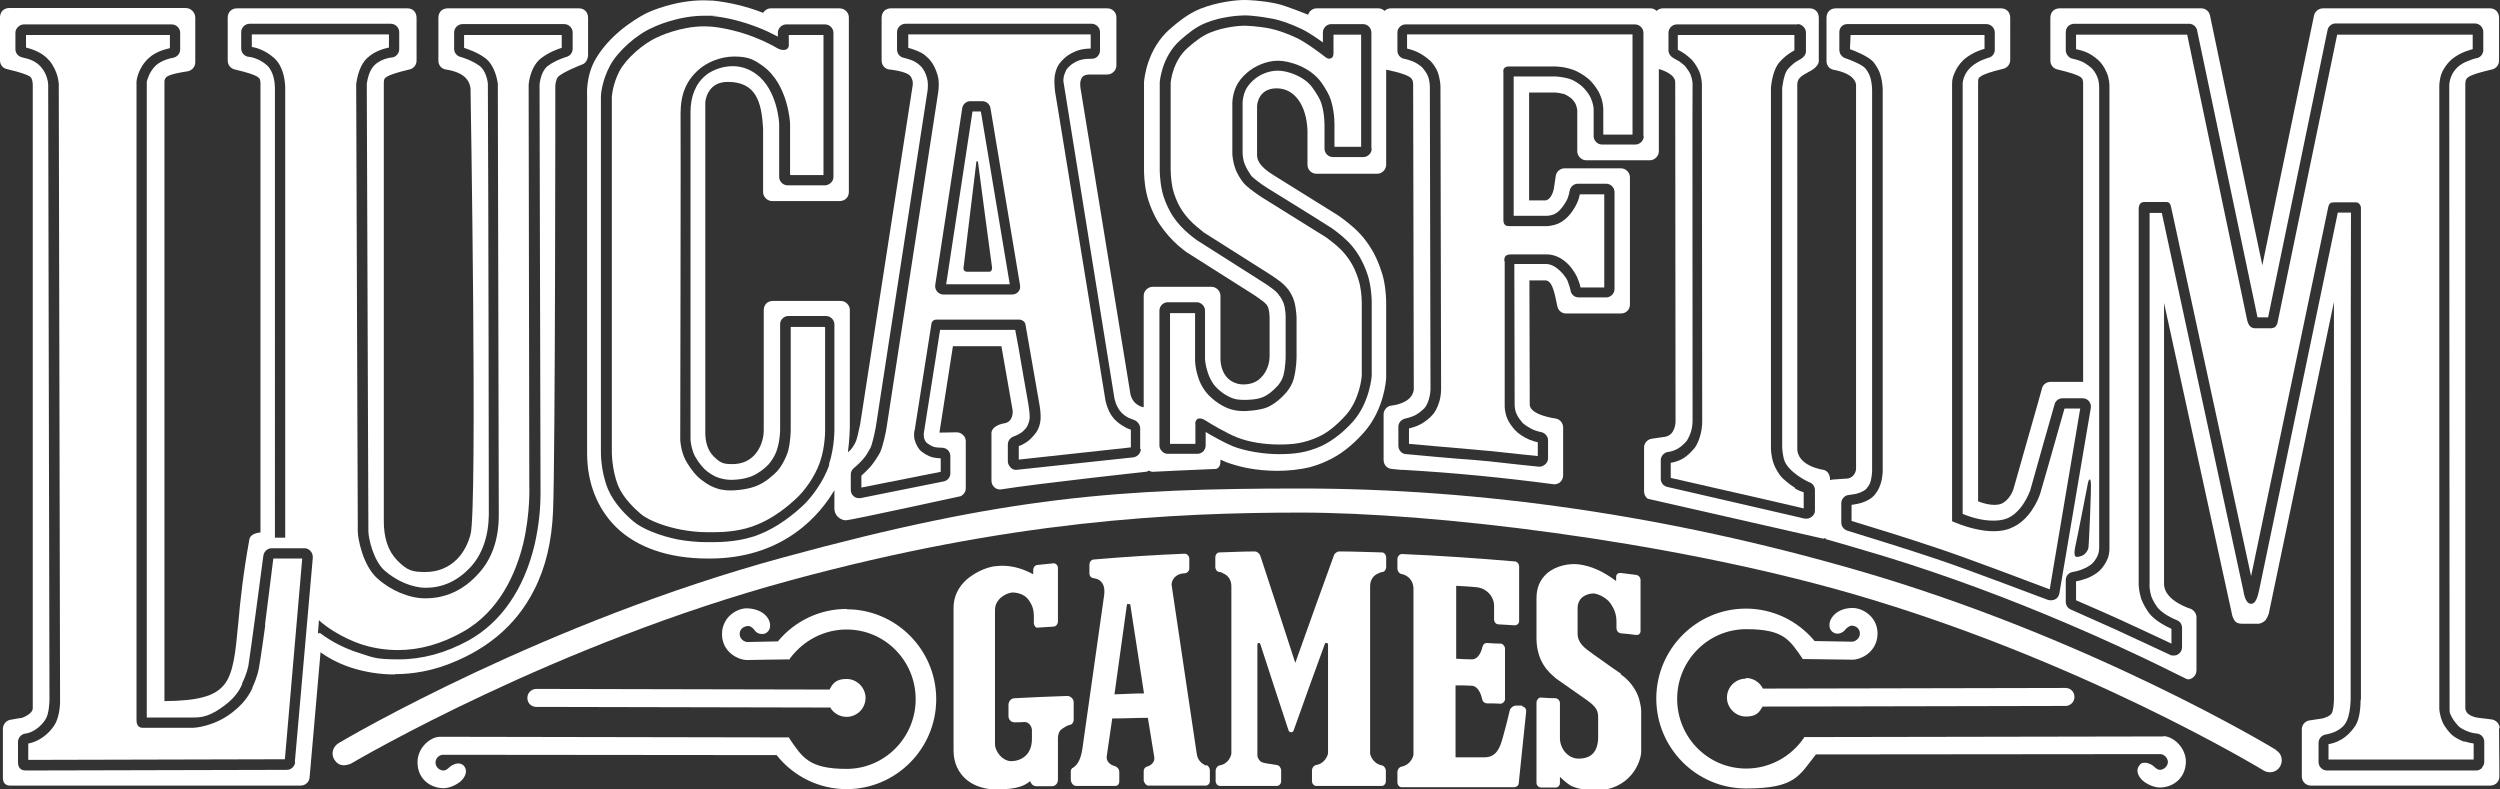
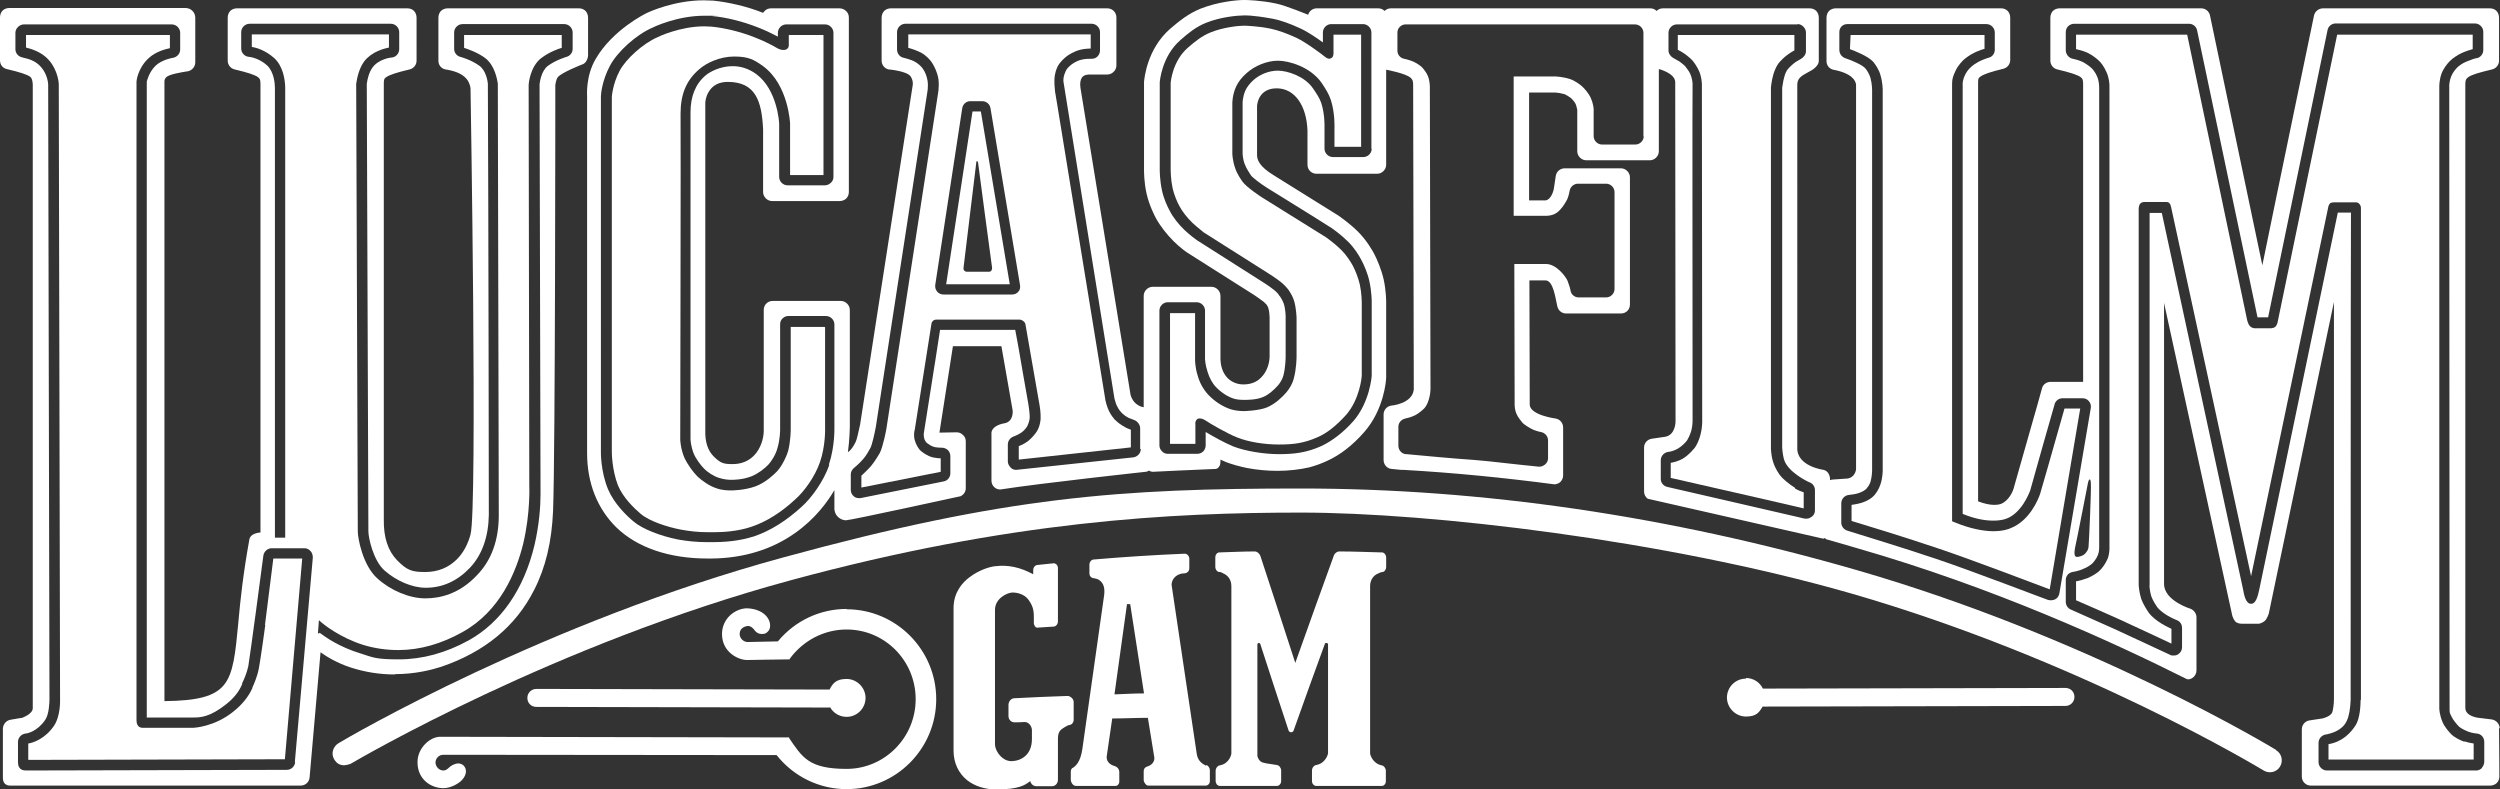
<svg xmlns="http://www.w3.org/2000/svg" version="1.1" viewBox="0 0 778.4 245.8">
  <rect x="0" y="0" width="778.4" height="245.8" fill="#333333" stroke="none" />
  <defs>
    <style>
      .cls-1 {
        fill: #fff;
      }
    </style>
  </defs>
  <g>
    <g id="LOGO">
      <path class="cls-1" d="M99.3,197.3l-.3-.2.3-4,.9.8c.6.5,5.6,4.6,12.9,6.9,3.6,1.1,7.3,1.6,10.9,1.6,6.7,0,13.4-1.9,20-5.6,11.7-6.5,16.7-18.6,18.9-27.5,2.3-9.7,1.9-18.1,1.9-18.1h0s-.2-124.8-.2-124.8h0c0-.2.4-5.6,3.9-8.3,2.5-1.9,5.3-2.9,6.4-3.2v-4h-30.4v4c1.2.4,4.2,1.4,6.6,3.2,3,2.3,3.7,6.7,3.9,7.9h0c.1,40.1.3,130.6.3,134.4,0,7.8-2.3,14.1-6.8,18.7-5.6,6-11.8,7.2-16,7.2h-.1c-4.9,0-10.7-2.4-14.9-6.2-4.6-4.1-6.1-12.6-6.1-14.6l-.5-139.4h0s0,0,0,0c.3-2,.9-4.8,2.5-7,2.4-3.1,6.3-4,7.7-4.3v-4.1h-42.7v3.9c1.3.2,4.2,1,7,3.5,2.7,2.5,3.3,6.5,3.4,8.9h0v140.4s-3.2,0-3.2,0V27.4c0-1.4-.3-5-2.4-7-2.5-2.3-5.4-2.7-5.7-2.7-1.3-.1-2.4-1.2-2.4-2.6v-5.1c0-1.4,1.2-2.6,2.6-2.6h44c1.4,0,2.6,1.2,2.6,2.6v5.3c0,1.3-1,2.5-2.3,2.6-.4,0-4.1.5-6,3.1-1.1,1.5-1.6,3.6-1.8,5.1l.5,139.3c0,2.2,1.6,9.2,5,12.2,3.7,3.3,8.7,5.4,12.8,5.4h.1c5.2,0,9.8-2.1,13.7-6.2,3.8-4,5.8-9.7,5.9-16.5,0-3.7-.1-94.1-.3-134.3h0c-.1-.9-.6-4-2.6-5.5-2.6-1.9-5.9-2.8-6-2.8-1.1-.3-1.9-1.3-1.9-2.5v-5.1c0-1.4,1.2-2.6,2.6-2.6h31.7c1.4,0,2.6,1.2,2.6,2.6v5.1c0,1.2-.8,2.2-1.9,2.5,0,0-3.2.9-5.8,2.8-2.1,1.6-2.5,5-2.6,5.7v2.9c.1,46.4.3,124.3.3,124.8,0,3.7-.4,9.5-1.9,15.9-3.3,13.7-10.4,24-20.5,29.6-7.1,3.9-14.4,5.9-21.7,5.9s-8-.6-11.8-1.8c-6.7-2-11.2-5.2-12.9-6.5h0ZM91.9,237.3c-.1,1.3-1.2,2.4-2.6,2.4l-81.1.2c-.7,0-2.6,0-2.6-2.6s0-6.3,0-6.3c0-1.3,1-2.4,2.3-2.6.6,0,3.8-.7,6.2-4.3,1.2-1.7,1.3-5.6,1.3-6.3l-.4-191.5c0-.3-.2-3.1-2.2-5.4-1.7-2-4-2.6-5.4-2.9l-.7-.2c-1.1-.3-1.9-1.3-1.9-2.5v-1.1c0-1.5,0-4,0-4,0-.7.3-1.3.8-1.8.5-.5,1.2-.8,1.8-.8h46.1c1.4,0,2.6,1.2,2.6,2.6v5.2c0,1.3-.9,2.3-2.2,2.6-.4,0-3.6.7-5.4,2.4-2.1,2-2.7,4.7-2.8,5,0,.3,0,65.6,0,121.3v76.7s12.3,0,14.5,0,5.2-.1,10.3-4.2c2.4-1.9,4-4,4.9-6.2v-.3c.4-.7,1.4-3,1.9-5.2.3-1.4,4.7-34.2,4.7-34.5.2-1.3,1.3-2.3,2.6-2.3h10.2c.7,0,1.4.3,1.9.9.5.5.7,1.3.7,2l-5.6,63.7h0ZM123,209.9c6.2,0,11.3-1.3,14.4-2.3,13.5-4.6,23.2-12.6,28.9-23.9,3.6-7,5.5-15.1,5.9-24.6.7-17.5.7-130.9.7-132.6,0,0,.2-1.8.8-2.5,1.3-1.5,7.5-3.9,7.5-3.9,1.2-.3,1.9-1.8,1.9-3V5.5c0-.8-.3-1.6-.8-2.1-.5-.5-1.2-.8-2-.8h-41c-.7,0-1.5.3-2,.8-.5.5-.8,1.3-.8,2.1v13.4c0,1.3.8,2.4,2.1,2.7h0s0,0,0,0c6,.9,7.5,3.4,7.9,5.8,0,0,2.2,131.2,0,139-.7,2.7-2.1,5.6-4.2,7.7-2.6,2.6-5.9,4-9.9,4s-5.6-.4-8.8-3.7c-2.8-2.9-4.2-7.1-4.1-12.7h0c0-1.1,0-24.4,0-129.7,0-3.3,0-5.7,0-5.7,0-1.3,0-1.8.8-2.3,1-.7,3.1-1.4,7.3-2.4h0s0,0,0,0c1.2-.3,2.1-1.4,2.1-2.7V5.5c0-.8-.3-1.6-.8-2.1-.5-.5-1.2-.8-2-.8h-53.2c-.7,0-1.5.3-2,.8-.5.5-.8,1.3-.8,2.1v13.4c0,1.3.9,2.4,2.1,2.7h0s0,0,0,0c4.2,1,6.3,1.7,7.3,2.4.7.5.8,1,.8,2.3v139.5s-3.3.1-3.5,2.4c-1.9,10.5-2.8,18.9-3.4,25.7-.9,9.5-1.5,15.8-4.5,19.4-2.9,3.5-8.1,4.9-18.5,5V25.3c0-.5.3-1,.6-1.3,1-.9,4.7-1.5,6.6-1.8h.1c1.3-.3,2.3-1.4,2.3-2.8V5.5c0-1.6-1.3-3-3-3H2.8c-.7,0-1.5.3-2,.8-.5.5-.8,1.3-.8,2.1v13.4c0,1.3.8,2.4,2.1,2.7h0s0,0,0,0c4.2,1,6.3,1.7,7.3,2.4.8.6.8,2.5.8,2.5,0,.7,0,192.3,0,194.1s-3.1,2.9-3.3,3c0,0-2.7.4-3.6.6-1.3.2-2.3,1.3-2.4,2.7v15.2c0,.5,0,1.4.6,2,.6.6,1.3.6,1.7.6h90.4c1.5,0,2.7-1.1,2.8-2.6l3.4-38.9c1.8,1.3,5.2,3.4,9.6,4.8,4.4,1.4,8.9,2.1,13.5,2.1h0Z" />
      <path class="cls-1" d="M772.8,239.1c-.5.5-1.1.8-1.8.8h-46.5c-1.4,0-2.6-1.2-2.6-2.6v-6c0-1.3,1-2.4,2.2-2.6.2,0,2.2-.4,3.6-1.2,1.1-.6,2.3-1.5,3-3.1.7-1.4,1.1-3.8,1.2-6.5,0,0,0-138.3.1-151.7-1.2,0-3,0-4.1,0-1.7,8.3-24.2,116-24.4,117.1-.5,2.4-1.1,4.7-2.6,4.7-1.7,0-2.2-2.8-2.5-4.5-.1-.6-23.1-107-25.3-117.2h-3.8v115.8c-.1,0,0,1.8.5,3.5.5,1.4,1.5,2.9,2,3.6.4.5,1.5,1.5,2.8,2.3,1.5.9,3.1,1.6,3.2,1.6,1,.4,1.6,1.3,1.6,2.4v6c0,.9-.4,1.7-1.2,2.2-.4.3-.9.4-1.4.4s-.8,0-1.1-.2l-17-7.9-13.9-6.2c-1-.4-1.6-1.4-1.6-2.4v-6.8c0-1.3.9-2.3,2.1-2.5,0,0,0,0,0,0,1.7-.3,2.8-.7,3.4-1,1.1-.4,2.1-1.1,2.7-1.6.5-.5,1.4-1.6,1.8-2.7.4-1,.4-2.1.4-2.3v-8.4c0-118.6,0-134.6,0-134.7,0-.2,0-1.4-.3-2.6-.3-1.2-1.1-2.5-1.7-3.2-.5-.6-1.8-1.6-3.1-2.3-1.5-.7-3.1-1-3.1-1-1.2-.2-2.1-1.3-2.2-2.5v-5.7c0-.7.2-1.4.7-1.9.5-.5,1.2-.8,1.9-.8h35.8c1.2,0,2.3.9,2.5,2.1,16.6,78.9,18.6,88.4,18.8,89.3.9,0,2.3,0,3.3,0,1.5-7.3,18.4-88.9,18.5-89.4.2-1.2,1.3-2.1,2.5-2.1h43.4c1.4,0,2.6,1.2,2.6,2.6v5.7c0,1.2-.9,2.3-2,2.5-.4,0-1.9.5-3.3,1.1-1.2.5-2.3,1.3-2.8,1.8-.6.6-1.5,1.7-1.9,2.8-.5,1.2-.6,2.5-.6,2.8,0,2.8.1,192.4.1,193.9s0,1.4.7,2.8c.5,1,1.7,2.4,2.2,2.9.4.4,1.6,1.1,2.9,1.6,1.3.5,2.7.6,2.7.6,1.3.1,2.3,1.2,2.3,2.6,0,4.1,0,6.2,0,6.2,0,.7-.3,1.3-.7,1.8h0ZM651,150.2c.2,2-.6,19-.7,19.9,0,.9-.5,1.7-1.2,2.4-.9.8-2.2.9-2.4.9-.5,0-1.1-.3-.6-2.9.6-2.6,4-20.1,4-20.1.1-.8.8-2.1.9,0h0ZM637.7,186.8c-.2,0-23.8-9.1-34.9-12.8-10.3-3.5-24.9-7.9-27.7-8.8h0c-1.1-.4-1.8-1.4-1.8-2.5v-6c0-1.4,1.1-2.5,2.4-2.6h0c1.1-.1,2.2-.3,3.1-.6,1.2-.4,2-1,2.3-1.3.4-.5,1-1.2,1.3-2.2.4-1.4.5-3,.5-3.4V28s0-1.9-.5-3.7c-.3-1.1-1-2.3-1.6-3-.8-1-3.9-2.4-6.3-3.2-1.1-.4-1.8-1.4-1.8-2.6v-5.5c0-1.4,1-2.5,2.5-2.5h43.3c1.4,0,2.6,1.2,2.6,2.6v5.4c0,1.1-.7,2.1-1.7,2.4-5.7,1.7-7,4.4-7.5,5.3-.7,1.3-.8,2.6-.8,2.7,0,19.1,0,69.2,0,99.1,0,18,0,32.8,0,35,3.4,1.4,6.6,2.1,9.5,2.1s4-.6,4-.6h.1c4.8-1.8,7.1-8,7.4-8.7.2-.9,7.6-26.9,7.7-27.2h0s0,0,0,0c0,0,.6-1.6,2.4-1.6s6.2,0,6.2,0c.8,0,1.5.3,2,.9.5.6.7,1.3.6,2.1l-9.8,57.8c-.6,2.6-3.2,2.1-3.5,2h0ZM563.9,161c-.5.4-1,.5-1.6.5s-1.6-.3-2-.4c-3.7-.9-40.9-9.4-41.2-9.5-1.2-.3-2-1.3-2-2.5v-5.8c0-1.3,1-2.4,2.3-2.6.4,0,1.8-.3,3-1,1.2-.7,2.4-1.9,2.9-2.6.2-.3.9-1.6,1.3-3,.4-1.5.4-3,.4-3v-7.2c0-26.2-.1-95.8,0-97.8h0c0-.5-.2-1.8-.6-2.8-.4-1-1.1-1.9-1.5-2.4h0c-.2-.4-1-1-1.9-1.7l-2.1-1.2c-.7-.4-1.4-1.3-1.4-2.3v-5.5c0-1.4,1.2-2.6,2.6-2.6h37.6c0-.1,0-.1,0-.1.7,0,1.3.3,1.8.8.5.5.8,1.2.8,1.8v5.9c0,1-.8,1.9-1.5,2.3l-1.7,1c-1,.7-2.1,1.8-2.5,2.3-.3.4-.8,1.3-1,2.2-.5,1.6-.6,3.3-.7,3.5,0,2.6,0,112.1,0,112.1,0,0,.1,1.8.5,3.4,1,4.2,7.8,7.3,7.8,7.3,1.1.3,1.9,1.3,1.9,2.5v6.3c0,.8-.3,1.5-1,2h0ZM511.8,42.4c0,1.4-1.2,2.6-2.6,2.6h-10.4c-1.4,0-2.6-1.2-2.6-2.6v-8.4s0,0,0,0c0-.4-.2-2-.9-3.5-.6-1.4-2-3-2.8-3.7-.7-.6-2.2-1.7-3.7-2.2-2.2-.7-4.5-.8-4.5-.8h-13c0,5,0,38,0,43.4h10.3c.3,0,1.4-.1,2.3-.5,1-.4,1.9-1.4,2.2-1.8.4-.4,1.3-1.7,1.9-2.9.5-1.2.7-2.5.7-2.5.2-1.3,1.3-2.3,2.6-2.3h8.8c1.4,0,2.6,1.2,2.6,2.6v30.2c0,1.4-1.2,2.6-2.6,2.6h-8.6c-1.2,0-2.3-.9-2.5-2.1h0s0,0,0,0h0c0-.3-.4-1.7-.9-3-.5-1.3-3.5-5.3-6.7-5.3h-9.9c0,7.3.1,44,.1,44,0,0,0,1.4.6,2.7.4,1,1.4,2.2,1.9,2.8.5.5,2,1.5,3.3,2.1,1.2.5,2.3.7,2.3.7,1.3.2,2.3,1.3,2.3,2.6v5.6c0,.7-.3,1.4-.9,1.9-.5.4-1.1.7-1.7.7s-.2,0-.3,0l-5.8-.6c-9.9-1.1-11.7-1.3-14.4-1.5-6.1-.4-16.7-1.4-21-1.8h-.2c-1.3-.1-2.3-1.3-2.3-2.6v-5.9c0-1.3.9-2.3,2.2-2.6,0,0,1.6-.3,3-1,1.2-.6,2.4-1.7,2.9-2.2.4-.4,1.1-1.6,1.4-2.8.4-1.3.5-2.7.5-3,0-1.5-.2-94.4-.2-94.4,0,0,0-1.7-.6-3.2-.4-1.1-1.4-2.2-1.6-2.5-.4-.5-1.6-1.4-2.9-2-1.4-.6-2.9-.9-2.9-.9-1.2-.2-2.1-1.3-2.1-2.5v-5.6c0-.7.2-1.3.7-1.8.5-.5,1.1-.8,1.8-.8h71.5c1.4,0,2.6,1.2,2.6,2.6v32.3h0ZM427.1,46.3c0,1.4-1.2,2.6-2.6,2.6h-9.5c-1.4,0-2.6-1.2-2.6-2.6v-6.7c0-.6.1-4-1-7.5-.5-1.5-1.5-3-2.6-4.6-2.6-3.8-8-5.5-10.9-5.5s-5.7,1.2-7.7,3c-1.1,1-2,2.2-2.4,3.1-.9,2-.9,3.8-.9,3.9v15.7s0,1.8.7,3.5c.5,1.3,1.5,2.8,1.9,3.4.4.6,2.8,2.5,5.2,4l4.7,2.9c5.7,3.5,15.1,9.4,15.2,9.5.3.2,2.9,2,5.2,4.3,1.8,1.8,3.3,4.1,4.1,5.7.8,1.5,2,4.2,2.5,6.7.7,3.2.7,6.2.7,6.2v23s0,0,0,0h0c0,.3-.6,8.3-5.7,14.2-3.1,3.5-6.5,6.1-9.8,7.7-4.8,2.2-8.8,2.6-13.4,2.6s-10.3-.9-14.2-2.4c-2.7-1.1-6.6-3.3-8.6-4.5,0,1.8,0,4.2,0,4.2,0,.7-.3,1.3-.7,1.8-.5.5-1.2.8-1.9.8h-9.2c-.7,0-1.4-.3-1.8-.8-.5-.5-.8-1.1-.8-1.8v-42c0-1.4,1.2-2.6,2.6-2.6h9c1.4,0,2.6,1.2,2.6,2.6v15.2c0,0,.1,1.8.8,3.9.5,1.7,1.5,3.6,2.6,4.7,1.5,1.6,3.6,3,5.5,3.6.9.3,2,.4,3.2.4s3.9,0,6-.9c1.5-.6,3.1-1.9,4.7-3.7.5-.6,1.3-1.8,1.6-3,.7-2.7.7-5.7.7-6.1v-12.2s0-2.3-.6-4.1c-.3-.9-.9-1.8-1.2-2.3h-.1c-.2-.5-.9-1.3-1.8-2-1.4-1.1-3.1-2.2-3.6-2.5-.8-.5-20.3-12.9-20.3-12.9-.3-.2-2.1-1.5-3.9-3.2-1.8-1.7-3.6-4-4.5-5.8-.9-1.6-2-4.1-2.5-6.5-.7-3.2-.7-6.2-.7-6.4v-27.2s0,0,0,0h0c0-.3.6-8.1,6.4-13.2,2.5-2.2,4.8-4.1,8-5.4,4.7-1.9,10.1-2.3,11.8-2.3h0s2.2-.2,8.8,1c2.7.5,5.7,1.6,8.9,3.1,2.2,1,5.1,3,6.9,4.3v-3.1c0-1.4,1.2-2.6,2.6-2.6h9.9c1.4,0,2.6,1.2,2.6,2.6v36.2h0ZM355.2,139.8c0,1.3-1,2.4-2.3,2.6,0,0-36.4,3.9-36.5,3.9-.6,0-1.3-.2-1.7-.7-.5-.5-.9-1.2-.9-1.9v-5.3c0-1.1.7-2.1,1.8-2.5,0,0,1.2-.4,2.4-1.2.9-.6,1.8-1.8,1.9-2.1.2-.4.6-1.4.7-2.4,0-.2,0-.5,0-.7,0-1.1-.4-3.6-.4-3.6l-.4-2.3-1.3-7.4c-.9-5.3-1.9-11.1-2.4-13.5h-23.4s-1.5,9.7-1.5,9.7l-.2,1.2c-1.4,8.8-3.3,20.8-3.3,20.9,0,0-.5,2.3,1,3.5.3.2,1.3,1,2.3,1.2.9.2,2.3.2,2.3.2.7,0,1.3.3,1.8.7.5.5.8,1.2.8,1.9v5.4c0,1.2-.9,2.3-2.1,2.5l-25.9,5.2c-.2,0-.3,0-.5,0-.6,0-1.2-.2-1.6-.6-.6-.5-.9-1.2-.9-2v-4.8c0-.8.4-1.5,1-2,0,0,1.5-1.2,2.8-2.7,1-1.1,1.8-2.6,2.3-3.5.5-.9,1.3-4.4,1.7-6.6.9-5.8,16-103.9,16-104,0,0,.4-1.9.1-3.8-.2-1.3-.8-2.8-1.4-3.6-.4-.7-1.4-1.6-2.4-2.2-1.6-.9-3.4-1.2-3.6-1.3-1.2-.2-2.1-1.3-2.1-2.6v-5.4c0-1.4,1.2-2.6,2.6-2.6h58c1.4,0,2.6,1.2,2.6,2.6v5.7c0,.7-.3,1.4-.8,1.9-.5.5-1.1.7-1.8.7s-2.2,0-3.2.3c-1.4.3-2.7,1.2-3.1,1.5-1,.8-1.6,1.5-1.8,2.1-.7,1.5-.7,2.3-.7,3.1,0,0,15.8,98,15.9,98.8,0,0,0,0,0,0,.3,1.2.6,2,.9,2.5.4.9,1.1,1.7,1.4,2,.3.3,1.1,1,2.1,1.5l1.8.7c1,.4,1.8,1.5,1.8,2.5v6.5h0ZM258.2,144.8c-1.8,5.1-5.5,10.2-8.5,12.9-4.9,4.5-9.9,7.6-14.9,9.3-2.5.8-6.7,1.8-12.6,1.8,0,0-1.8,0-2.3,0-2.9,0-5.9-.3-8.7-.8-5.6-1.1-11.2-3.3-13.9-5.6-2.2-1.8-6.1-5.6-8-10.1-2.3-5.6-2.2-11.5-2.2-11.5V30s0,0,0,0c0-.8.4-5,2.8-9.5,2.3-4.4,8.3-9.8,13.3-11.9.3-.2,7.7-3.7,16-3.7s1.8,0,2.6.1c4.4.4,9.5,1.7,14.1,3.5,2.1.8,4.2,1.8,6.3,2.9v-1.2c0-1.4,1.2-2.6,2.6-2.6h12.1c1.4,0,2.6,1.2,2.6,2.6v44.9c0,.7-.3,1.4-.8,1.8-.5.5-1.2.8-1.8.8h-11.7c-1.4,0-2.6-1.2-2.6-2.6v-16.6c0-.4-.6-10.6-7.1-15.4-2.3-1.7-4.8-2.5-7.4-2.5-3.9,0-7.1,1.8-8.3,2.8-3.2,2.6-4.8,6.6-4.8,11.5v101.8c0,.6.2,2.4.9,4.3.7,1.8,2.3,3.9,3.4,5,1,1,2.9,2.3,4.6,2.8,1.5.5,3,.6,3.7.6s3.6,0,6.4-1.1c2-.8,4.1-2.4,5.3-3.7.7-.8,2.2-2.8,2.8-5.2.8-2.7.8-5.5.8-5.7v-32.7c0-.7.2-1.3.7-1.8.5-.5,1.1-.8,1.8-.8h11.8c1.4,0,2.6,1.2,2.6,2.6v31.8c0,.2.2,6.1-1.7,11.8h0ZM778.3,226.8c0-1.4-1.1-2.6-2.5-2.8l-4.1-.5s-4.1-.4-4.1-3.1V26.5c0-2.3,0-2.9,8.4-4.9h0s0,0,0,0c1.2-.3,2.1-1.4,2.1-2.7V5.5c0-.8-.3-1.6-.8-2.1-.5-.5-1.2-.8-2-.8h-52c-1.3,0-2.5.9-2.8,2.2,0,0-12,57.6-16.1,77.8-4.2-20-16.2-77.2-16.3-77.8-.3-1.3-1.4-2.2-2.7-2.2h-44.2c-.7,0-1.5.3-2,.8-.5.5-.8,1.3-.8,2.1v13.4c0,1.3.9,2.4,2.1,2.7h0s0,0,0,0c4.2,1,6.3,1.7,7.3,2.4.7.5.8,1,.8,2.3v.2c0,1.5,0,83.1,0,92.4h-10.1c-1.3,0-2.4.8-2.7,2,0,.3-8.7,30.5-8.9,31.4-.1.4-1.3,3.6-3.9,4.6h0s0,0,0,0c0,0-.7.3-2.1.3s-3.2-.4-5-1.1c0-9.4,0-127.7,0-129.7,0-.1,0-.2,0-.4,0-1.3,0-1.7.8-2.2,1-.7,3-1.4,7.1-2.4h0s0,0,0,0c1.2-.3,2.1-1.4,2.1-2.7V5.5c0-.8-.3-1.6-.8-2.1-.5-.5-1.2-.8-2-.8h-51.6c-.7,0-1.5.3-2,.8-.5.5-.8,1.3-.8,2.1v13.5c0,1.3.8,2.4,2.1,2.7h0s0,0,0,0c5.8,1.1,7,3.4,7.1,4.7v119.7c0,.3-.4,2.6-2.7,2.9l-4.4.3c-.3,0-.7.1-1,.2,0,0,.2-2.6-2-3.2,0,0-8.5-1.1-8.2-7V26.5c0-2,.9-2.7,3.7-4.2.2-.1,3-1.4,3-3.4V5.5c0-.8-.3-1.6-.8-2.1-.5-.5-1.2-.8-2-.8h-45.8c-.7,0-1.4.3-1.9.8-.5-.5-1.2-.8-1.9-.8h-80.9c-.7,0-1.4.3-1.9.8-.5-.5-1.2-.8-1.9-.8h-19.3c-1.2,0-2.3.9-2.6,2,0,0-7-2.9-10-3.5-4.6-1-9.2-1.1-9.7-1.1h-.2c-2.4,0-8.3.6-13.6,2.7-3.9,1.6-6.7,3.9-9.5,6.3-7.2,6.3-8,15.5-8.1,16.5h0c0,0,0,27.4,0,27.4,0,.6,0,3.9.8,7.4.8,3.6,2.5,6.9,3,7.8,1.2,2.2,3.3,4.9,5.4,7,2,2,4,3.4,4.6,3.8h.2c0,.1,0,.1,0,.1h0c.8.5,19.9,12.6,20.2,12.8.2.1,1.9,1.3,3.1,2.2l.9.9h0c.4.7.5.9.5,1,.3,1,.4,2.4.4,2.9,0,.2,0,8,0,12.1h0c0,2-.7,4.7-2.6,6.6-1.4,1.5-3.3,2.2-5.6,2.2-.9,0-3.1-.2-4.9-2-1.5-1.6-2.3-3.8-2.2-6.8h0c0-1.8,0-18.7,0-18.8,0-1.5-1.3-2.8-2.8-2.8h-18.3c-1.5,0-2.8,1.3-2.8,2.8v34.7c0,0-3.1-.3-4.1-3.9-.9-5.4-15.3-93.9-15.6-95.6-.2-1.4,0-2.5.5-3.2.7-.9,2-.9,2.5-.9s5.4,0,5.4,0c.7,0,1.4-.3,1.9-.8.6-.5.9-1.3.9-2V5.4c0-1.5-1.2-2.8-2.8-2.8h-67.5c-.7,0-1.5.3-2,.8-.5.5-.8,1.3-.8,2.1v13.4c0,1.3.9,2.4,2.1,2.7,0,0,6,.5,7,2.3.4.7.7,1.4.6,2.5l-16.4,105.8c-.5,2.5-1.1,4.8-1.3,5.2,0,0-1,2.4-2.5,3.4.5-3.6.6-7.5.6-7.7v-36.6c0-1.5-1.3-2.8-2.8-2.8h-21.2c-.8,0-1.5.3-2,.8-.5.5-.8,1.2-.8,2v37.6c0,2.3-.9,5.6-3.1,7.8-1.7,1.7-3.9,2.6-6.6,2.6s-3.7-.2-5.9-2.4c-1.8-1.8-2.7-4.5-2.6-8h0c0-1.6,0-102.1,0-102.1,0-.2.1-1.8,1-3.3,1.2-2.1,3.2-3.2,6-3.2,8.6,0,10.6,5.9,11,14.8v.2s0,19.3,0,19.3c0,1.5,1.3,2.8,2.8,2.8h21.1c.7,0,1.5-.3,2-.8.5-.5.8-1.2.8-2V5.4c0-1.5-1.3-2.8-2.9-2.8h-21.4c-1.6,0-2.4,1.4-2.4,1.4h0c-5-2-10.7-3.3-15.5-3.8-1,0-2-.1-3-.1-9,0-16.9,3.5-18,4.1,0,0-10.3,5-15.6,14.1-3.2,5.4-2.7,11.4-2.7,11.9v110.8s0,.1,0,.1c0,9.3,3.2,17.3,9.1,23.1,6.5,6.3,16.4,9.7,28.4,9.7s1.3,0,1.3,0c9.9-.1,18.7-2.8,25.9-7.9,6.3-4.4,10.2-9.8,12.3-13.4v6c.2,2.3,2.2,3.4,3.6,3.4s35.7-7.5,35.7-7.5c1-.5,1.6-1.4,1.6-2.5v-14.6c0-.8-.3-1.5-.9-2-.5-.5-1.2-.8-1.9-.8s-5.2.1-5.4.1c.4-2.7,4.2-26.9,4.2-26.9h15.1c.7,4.2,3.4,19.2,3.5,20,0,0,.4,3.5-2.6,4-1.8.3-4.2,1.3-4,3.4v3.3s0,11.1,0,11.1c0,.8.3,1.6.9,2.1.5.5,1.2.7,1.8.7h.1c12.8-2,45.2-5.5,45.2-5.5.4,0,.8-.2,1-.4.5.3.9.4,1.2.4,0,0,13.9-.7,19.7-.9,0,0,1.4-.2,1.4-2.3,0,0,0-.2,0-.6.7.3,1.3.6,1.8.8,1.9.7,4,1.3,6.4,1.8,3.1.6,6.4.9,9.6.9s7-.4,9.9-1.1c1.8-.5,3.6-1.1,5.5-2,4-1.8,7.9-4.8,11.5-8.9,6.2-7,6.9-16.1,6.9-17.1s0-23.3,0-23.3c0-.4,0-3.7-.8-7.3-.7-3-2-6.1-3-8-.5-.9-2.2-4-5-6.8-2.6-2.6-6.1-5-6.1-5,0,0-6.6-4.1-19.9-12.4-4.8-2.9-5.5-5-5.4-6.8v-14.8c0-.7.5-5.6,6.1-5.6s9.3,5.3,9.6,13.1c0,.8,0,10.3,0,10.7,0,1.6,1.3,2.8,2.8,2.8h18.9c1.5,0,2.8-1.3,2.8-2.8v-29.6c0,0,6,1.1,7.6,2.5.6.6.8.9.8,2.3l.2,94.8c-.5,4.5-7.1,5-7.1,5-1.3.2-2.3,1.4-2.3,2.7v14.2c0,1.5,1.1,2.7,2.5,2.8l3,.3h.8c15.7.9,30.9,2.4,46.9,4.5,0,0,1,0,1.8-.7.6-.6.9-1.3.9-2.1v-14.9c0-1.4-1-2.6-2.4-2.8,0,0-7.7-1-8-4.2,0-1.1-.1-38.8-.1-38.8,2,0,4.6,0,5,0,2.5,0,3.1,5.7,3.7,8.1.3,1.3,1.4,2.2,2.7,2.2h17.1c1.6,0,2.8-1.2,2.8-2.8v-39.6c0-1.5-1.3-2.8-2.8-2.8h-17.5c-1.4,0-2.6,1-2.8,2.4l-.6,4s-.6,3.3-2.6,3.6h-5.1c0-9.4,0-29.2,0-33.6h8.1c.5,0,1.8.2,2.9.5.5.2,1.5.8,2,1.2.4.3,1.3,1.4,1.5,1.9.3.7.4,1.5.5,1.8v12.9c0,1.5,1.3,2.8,2.8,2.8h19.8c1.5,0,2.8-1.3,2.8-2.8v-25.6c.1,0,5,1.3,5.1,4v.2c0,1.1.1,105.5.1,105.6,0,0,0,4.2-3.3,4.7l-4.1.6c-1.4.2-2.4,1.4-2.4,2.7v13.7c0,.9.4,1.8,1.2,2.3,0,0,54.4,12.4,54.5,12.4.2,0,.4,0,.6-.2.2.2.4.4.6.5h.2c3.3,1,6.4,1.8,9.3,2.7,42.1,12.1,79,28.9,102.5,40.7,0,0,.7.4,1.8-.3.8-.5,1.3-1.4,1.3-2.4v-16.5c0-1.1-.7-2.1-1.7-2.6,0,0-8.4-2.5-8.4-7.8s0-58.1,0-87.5c6.1,28,20.9,95.9,21.1,96.7,0,.3.4,1.7,1,2.4.6.7,1.5.8,2.3.8s5.1,0,5.1,0c.1,0,1.1-.2,1.9-.9.7-.7,1.2-2.2,1.2-2.2,0,0,14.4-68.9,20.3-97.1,0,35.4,0,122.4,0,123.7,0,1.7-.3,3.4-.5,4-.4,1.3-2.7,1.9-3.1,2h0c-.3,0-1.1.2-4,.6-1.4.2-2.4,1.4-2.4,2.8v14.7c0,1.5,1.2,2.8,2.8,2.8h55.9c.7,0,1.5-.3,2-.8.5-.5.8-1.2.8-2s0-5-.1-15.1h0Z" />
      <path class="cls-1" d="M708.7,233.5c-.6-.4-57.8-35-130.6-56-58.5-16.9-116.8-25.4-173.1-25.4s-91.7,2.5-160.9,21.4c-74.4,20.2-136.1,56.3-138.7,57.9-1.8,1.1-2.4,3.4-1.3,5.1,0,0,.8,1.5,2.3,1.7,1.1.3,2.8-.4,2.8-.4,2.6-1.5,63.5-37.2,136.9-57.1,68.4-18.6,118.8-21.1,159-21.1s113.1,8.5,171,25.1c71.9,20.7,128.2,54.9,128.7,55.2,1.8,1.1,4.1.5,5.1-1.2,1.1-1.8.5-4.1-1.2-5.1h0Z" />
      <path class="cls-1" d="M308.1,84.6c-.7,0-6.5,0-7.1,0s-1.1-.5-1-1.2c.1-1.1,4-32.8,4-33,0-.2.1-.2.2-.2s.2.1.3.2c0,.1,4.3,32.5,4.4,33,0,.5-.2,1.2-.9,1.2h0ZM302.8,34.7l-8.2,53.8h19.8l-9-53.8h-2.6Z" />
      <path class="cls-1" d="M317.1,90.8c-.5.6-1.2.9-2,.9h-21.3c-.8,0-1.5-.3-2-.9-.5-.6-.7-1.3-.6-2.1l8.4-55c.2-1.3,1.3-2.2,2.5-2.2h3.7s0,0,0,0c1.3,0,2.4.9,2.6,2.2l9.2,55.1c.1.8,0,1.5-.6,2.1h0ZM347.2,130.8c-.3-.4-1.3-1.5-1.9-2.8-.7-1.5-1.1-3.2-1.1-3.3h0s0,0,0,0l-15-92s-.5-2.9-.7-4.2c-.2-1.7-.2-2.7-.2-3.2,0-.9,0-2.3.9-4.4.7-1.5,2.1-2.7,2.7-3.2.7-.6,2.5-1.7,4.4-2.2,1.3-.3,2.6-.4,3.3-.4h0v-4.4h-56.8v4.2c.8.2,2.4.7,4,1.5,1.6.9,2.9,2.3,3.5,3.3.7,1.1,1.6,3,1.9,5,.3,2.5-.2,4.7-.2,4.8l-16,103.9c0,.2-1.1,5.9-2.1,7.7,0,0-1.5,2.6-2.7,4-1.2,1.4-2.5,2.5-3,3v3.7l24.7-4.9v-4.2c-.7,0-1.6-.1-2.5-.3-1.6-.4-3.1-1.5-3.7-2-.6-.5-1.5-1.9-1.9-3.4-.4-1.5-.1-3,0-3.1l5.2-33h0c0-.3.2-.8.6-1.1.4-.3.9-.3,1.2-.3h25.3s0,0,.1,0c.3,0,.8,0,1.3.4.7.4.8,1.1.8,1.2l4.4,25.2c0,0,.4,2.2.3,4.2-.1,1.5-.6,2.9-1.1,3.7-.4.7-1.6,2.2-2.9,3.2-1.1.8-2.2,1.3-2.8,1.5v4.2l34.9-3.8v-5.5c-.4-.2-1.2-.4-1.8-.8-1.3-.7-2.5-1.6-3-2.2h0Z" />
      <path class="cls-1" d="M415.2,16.5c0,.2,0,1.3-.7,1.6-.9.5-1.6-.2-1.8-.3h0s0,0,0,0h0c-1-.8-6-4.6-9-6-3-1.4-5.8-2.4-8.2-2.9-3.9-.8-7.9-.9-8.1-.9h0c-1.5,0-6.3.4-10.5,2.1-2.7,1.1-4.8,2.8-7.1,4.8-4.7,4.1-5.3,10.6-5.3,11v27s0,2.8.6,5.7c.5,2.1,1.4,4.3,2.2,5.7.8,1.5,2.4,3.6,4,5.1,1.7,1.6,3.4,2.8,3.4,2.9l20.2,12.8s2.1,1.3,3.9,2.7c1.1.9,2,1.9,2.5,2.6h0c.5.8,1.3,2,1.7,3.5.6,2.2.7,4.9.7,4.9v12.2c0,.2,0,3.7-.9,7-.4,1.5-1.3,3-2.3,4.2-1.3,1.5-3.4,3.5-5.9,4.6-2.6,1.1-7.2,1.2-7.2,1.2-1.6,0-3-.2-4.3-.6-2.4-.8-4.9-2.4-6.9-4.5-1.4-1.5-2.7-3.7-3.3-6-.8-2.5-.8-4.7-.8-4.8v-14.6h-7.8v40.7c0,0,7.9,0,7.9,0v-5.9c-.1-.6,0-1.7,1-2,.2,0,.3,0,.5,0,.8,0,1.6.6,1.8.7h0c1,.7,6.4,3.9,9.7,5.2,3.5,1.4,8.4,2.2,13,2.2s7.8-.4,12.1-2.3c3-1.3,5.9-3.7,8.8-6.9,4.3-4.9,4.9-11.9,4.9-12.2v-22.9s0-2.7-.6-5.5c-.5-2.2-1.5-4.6-2.2-5.9-.7-1.3-2-3.3-3.6-4.9-2.1-2.1-4.6-3.8-4.7-3.9l-19.9-12.4c-.2-.1-4.9-3.2-6.1-4.9-.5-.7-1.7-2.4-2.3-4.2-.8-2.2-.9-4.4-.9-4.5v-15.8c0-.1,0-2.6,1.2-5.2.6-1.3,1.7-2.8,3.2-4.1,2.5-2.3,6.4-3.9,9.8-3.9s10.1,1.9,13.6,6.9h0c1.2,1.8,2.3,3.5,2.9,5.4,1.3,4.2,1.1,8.3,1.1,8.6v5.9h8.3V10.8h-8.6v5.7h0Z" />
      <path class="cls-1" d="M82.6,194.6c0,.1-1.5,10.9-2,13.5-.5,2.6-1.6,5.1-2,5.9v.2c-1.2,2.7-3.2,5.2-6,7.4-5.8,4.7-12.2,5-12.3,5,0,0-15.9,0-16,0-.3,0-1.8-.1-1.8-2.3V25.4s0,0,0,0h0c0-.2.4-4.2,3.8-7.3,2.1-2,5.2-2.8,6.6-3.1v-4.1H8.1v3.9c1.6.4,5,1.4,7.2,4,2.9,3.4,3,7.4,3,7.4,0,7.8.4,191.3.4,191.6,0,.2.2,5.1-1.9,8.2-2.8,4.1-6.6,5.3-8,5.5v5.1s79.9-.2,79.9-.2l5.4-62.5h-9s-2.6,20.7-2.6,20.7h0Z" />
-       <path class="cls-1" d="M438.4,15.2c.7.2,1.9.5,3.1,1.1,1.7.8,3.2,2.1,3.9,2.7.4.4,1.7,1.9,2.3,3.6.7,2,.8,4.1.8,4.2l.2,94.5c0,0,0,2-.6,3.9-.5,1.7-1.4,3.3-2.1,4-.6.7-2.1,2.1-3.9,3-1.3.7-2.7,1-3.4,1.2v4.8c2.6.2,14.2,1.3,20.5,1.8,2.7.2,4.6.4,14.8,1.5l4.8.5v-4.3c-.6-.1-1.6-.4-2.6-.8-1.7-.7-3.6-2-4.3-2.8-.7-.7-2-2.3-2.6-3.8-.8-1.9-.8-3.7-.8-3.9v-44.9c-.2-.3-.2-1.3.3-1.8.3-.3.9-.5,1.8-.5s.6,0,.6,0h10.3c2.5,0,4.8,1.1,6.8,3.1,1.8,1.9,2.7,3.9,2.8,4.1.5,1.2.9,2.4,1,3.1h7.4v-29h-7.6c-.1.6-.4,1.7-.9,2.8-.7,1.5-1.9,3.2-2.5,3.8-.7.8-1.9,1.9-3.3,2.5-1.6.7-3.3.8-3.4.8h0s0,0,0,0h-11.8c-.5,0-1.1,0-1.4-.4-.5-.4-.5-1.3-.5-1.5V22.6c0-.2-.2-1,.4-1.5.4-.4,1-.4,1.4-.4s0,0,0,0h14.3s2.8,0,5.5,1c1.8.6,3.7,1.9,4.8,2.8,1,.8,2.7,2.8,3.6,4.8,1.1,2.4,1.1,4.6,1.1,4.7v7.9h9.1V10.7h-70.2v4.4h0Z" />
      <path class="cls-1" d="M256.7,101.8h-10.5v32c0,0,0,3.4-.8,6.6-.8,2.6-2.4,5.3-3.6,6.5-.7.7-3.3,3.3-6.5,4.5-3.5,1.3-7.5,1.3-7.6,1.3-.9,0-2.8,0-4.7-.7-2.2-.7-4.5-2.4-5.8-3.6-1.3-1.3-3.2-3.8-4.2-6.1-1.1-2.7-1.2-5.3-1.2-5.4,0,0,.2-96.8.1-101.5,0-6.1,1.8-10.5,6-14,2.1-1.8,6.2-3.8,10.7-3.8s6.2,1,9,3c7.9,5.8,8.4,17.8,8.4,17.9v16h10.4V10.9h-10.8v2.8c0,.1.2,1.2-.8,1.7-1.2.5-2.6-.3-2.8-.4-1-.6-3.7-2.1-7.1-3.4-4.3-1.7-9.2-2.9-13.3-3.3-.8,0-1.5-.1-2.3-.1-7.6,0-14.5,3.3-14.6,3.4-4.4,1.9-9.8,6.7-11.8,10.5-2.2,4.2-2.4,8.1-2.4,8.1v110.6c0,0,0,5.4,1.9,10.3,1.6,3.9,5.1,7.2,7.1,8.9,2.7,2.3,8.3,4.1,12.5,4.9,2.7.5,5.4.8,8.1.8s2.3,0,2.4,0c2.4,0,7.1-.2,11.5-1.7,4.5-1.5,9.2-4.4,13.7-8.6,2.7-2.4,6-6.9,7.6-11.5,1.8-5.2,1.6-10.6,1.6-10.7v-31.3h0Z" />
      <path class="cls-1" d="M635.2,153.8h0c-.5,1.5-3.2,8.4-9.3,10.7-.4.2-2.2.9-5.3.9s-7.5-.9-11.8-2.7l-1-.4v-2.1c0-1.3,0-132.6,0-134.2,0-1.6.4-2.5,1.1-4,.7-1.6,2.3-3.3,3-3.8,2.4-1.9,4.9-2.7,6-3v-4.3h-41.7l-.2,4.4c1.6.6,5.7,2.2,7.3,4,.7.9,1.8,2.5,2.2,4.1.7,2.3.7,4.5.7,4.6v118.5c0,0,0,2.3-.7,4.3-.5,1.6-1.4,2.8-2,3.5-.8.9-2.2,1.7-3.7,2.2-1.3.4-2.6.6-3.3.7v5c2.7.8,17.1,5.2,27.4,8.7,10.1,3.4,30.3,11.1,34.3,12.6l9.5-56.3h-4.9c-3.6,12.7-7.5,26.4-7.6,26.6h0Z" />
      <path class="cls-1" d="M558.9,151.9c-1.8-1.1-3.9-2.9-4.5-3.7-.4-.5-1.7-2.3-2.3-4.3-.7-2.2-.7-4.3-.7-4.4V27.2s0,0,0,0c0,0,.2-2.2.8-4.2.4-1.3,1-2.5,1.5-3.2.6-.8,2-2.2,3.2-3,.7-.5,1.4-.9,1.8-1.1v-4.8h-36.3v4.6c.5.2,1.3.7,2.2,1.3,1.1.8,2.1,1.7,2.5,2.2h0c.5.6,1.4,1.9,2,3.3.7,1.7.8,3.6.8,3.8h0s.1,105.3.1,105.3c0,0,0,1.9-.5,3.8-.4,1.7-1.2,3.4-1.8,4.2-.2.2-1.8,2.3-3.9,3.5-1.3.7-2.8,1.1-3.6,1.2v4.7c3.9.9,36.5,8.3,41.4,9.5v-5c-.6-.2-1.7-.6-2.7-1.2h0Z" />
      <path class="cls-1" d="M767.4,231c-1.7-.6-3.4-1.6-4.1-2.3-.7-.7-2.2-2.4-2.8-3.9-.9-2.1-1-4-1-4.1V26.8c0,0,0-2,.7-3.9.6-1.6,1.8-3.1,2.6-3.9.9-.9,2.4-1.9,3.7-2.5,1.3-.6,2.7-1,3.4-1.2v-4.5h-42.2l-18.6,89.8h0s0,0,0,0c0,0-.3.8-.6,1.1-.4.4-1.1.5-1.3.5h-5.2c0,0,0,0,0,0h0c0,0-.9,0-1.5-.7-.5-.5-.7-1.5-.8-1.7l-18.7-89h-34.6v4.5c.8.2,2.2.5,3.5,1.1,1.7.8,3.3,2.1,4.1,3,.8.9,1.9,2.7,2.4,4.5.5,1.8.4,3.4.4,3.6v142.9c0,0,.1,1.7-.5,3.4-.6,1.5-1.7,3.1-2.6,3.9-.7.7-2.1,1.6-3.7,2.3-1.4.5-2.8.9-3.6,1v5.9c1.5.7,7,3,13.6,6,6.3,2.9,13.6,6.3,16.1,7.5v-4.6c-.6-.3-1.9-.9-3.2-1.7-1.5-.9-3-2.2-3.7-3.1-.8-1.1-1.9-2.9-2.5-4.5-.7-2.2-.8-4.3-.8-4.4v-117.4c.1,0,0-.9.6-1.4.3-.3.8-.4,1.2-.4s.2,0,.2,0c.4,0,6.4,0,6.5,0,.4,0,.7,0,1,.3.4.3.5,1,.6,1.3l24.9,114.9,24-114.8c0-.3.3-1,.6-1.3.3-.2.7-.3,1.2-.3s.2,0,.2,0h6.2s.1,0,.2,0c.4,0,.9,0,1.2.4.7.6.6,1.5.6,1.6v152.9c-.1,0-.1,0-.1,0,0,1.7-.2,5.9-1.6,8-1.5,2.3-4.1,5.1-8.4,5.8v4.8h45.2v-5c-.7-.1-1.8-.3-2.9-.7h0Z" />
-       <path class="cls-1" d="M504.6,209.7c-1.5-1-4.9-3.4-7.4-5.2-.3-.2-.7-.5-1-.7-2.8-2-5-3.5-5-6.6v-8c0-1.2.5-2.3,1.3-3.1,1.2-1,2.8-1.4,3.9-1.3,1.4.2,3.9,1.3,5.2,3.3,1.1,1.7,1.7,3.2,1.7,5.6v1.9c0,.8.6,1.5,1.4,1.6,1.6.1,3.1.3,4.7.5.4,0,.8,0,1-.3.3-.2.4-.6.4-1v-15.8c0-.8-.6-1.5-1.4-1.6-1.6-.2-3.2-.4-4.8-.6-.4,0-.7,0-1,.3-.3.2-.4.6-.4,1v1.2c-4.2-3.1-7.8-4.7-11.8-5.2-2.8-.3-7,.4-9.8,2.9-2.1,1.9-3.2,4.4-3.2,7.7,0,0,0,9.7,0,12.8.2,7,3.7,10.1,5.8,11.9l.2.2c0,0,6.8,4.8,9.7,6.8,3.1,2.2,3.5,3.4,3.5,5.5,0,1.7,0,6.1,0,6.1,0,2.2-.6,4-1.7,5.1-1,1-2.5,1.5-4.3,1.5s-.1,0-.2,0c-3.1,0-5.7-3-5.7-6.4v-10.9c0-.8-.7-1.5-1.5-1.5-1.5,0-2.9-.1-4.4-.2,0,0,0,0,0,0-.4,0-.7.1-.9.4-.3.3-.5.7-.5,1.1,0,0,0,19,0,25,0,.8.6,1.5,1.4,1.5h4.5s0,0,0,0c.4,0,.8-.1,1-.4.3-.3.4-.6.4-1.1v-1.8s0,0,.1.1c1.1,1,2.7,2.5,3.9,2.9,1.9.8,4.5,1.2,7,1.2,10.9,0,14.3-8.9,14.3-12.1v-12.2c0-.8,0-1.5-.4-3.1-.4-2.5-2.4-6.3-5.9-8.7h0Z" />
-       <path class="cls-1" d="M473.9,219.7h-1.9c0,0,0,0,0,0-.8,0-1.6.6-1.9,1.4h0s0,0,0,0c-.3,1.4-1.5,6.2-2.2,8.6h0c-.8,2.8-1.8,6.1-5.7,6.1h0c-6.4,0-8.3,0-9,0v-22.4c1.6,0,3.3,0,4.9.1,2.5,0,3.3,3.8,3.3,3.9.2,1,.7,1.5,1.5,1.6h0c1.4,0,2.8,0,4.3.1h0c.3,0,.6-.1.9-.4.3-.3.5-.6.5-1v-15.8c0-.7-.7-1.5-1.3-1.5-1.4,0-2.9-.1-4.3-.2-.8,0-1.3.5-1.5,1.5,0,0-.8,3.6-3.2,3.6s0,0,0,0c-1.6,0-3.2-.1-4.9-.2v-22.7c2.7.1,4.8.3,6,.4,4,.3,5.8,3.5,5.8,5.7v4.3c0,.9.6,1.6,1.4,1.6,1.7.1,3.4.2,5.1.3.3,0,.6-.1.9-.4.3-.3.4-.6.4-1v-16.9c0-.8-.6-1.6-1.4-1.6-11.6-1-23.4-1.8-35.1-2.3-.3,0-.6.1-.9.4-.3.3-.5.7-.5,1.1v3.1c0,.5.4,1.4,1.2,1.6.6.1.7.2,1,.3.1,0,.2.1.4.2,1.2.6,2.4,2,2.4,4.1v51.7c0,0,0,0,0,0,0,.4-.8,3.1-3.7,3.7-.7.1-1.3.9-1.3,1.7v3.2c0,.8.6,1.5,1.3,1.5,11.7,0,23.4,0,35.1,0h0c.4,0,.7-.2,1-.4.3-.3.4-.7.4-1.1.8-7.4,1.5-14.8,2.3-22.1,0-.3,0-.7-.3-1-.2-.3-.6-.5-.8-.5h0Z" />
      <path class="cls-1" d="M430.2,172c-4.3-.1-8.8-.3-13.2-.3h0c-.7,0-1.5.6-1.7,1.3-3.5,9.7-7.3,20.1-12,33.4-4.1-12.5-7.6-23.5-10.9-33.4-.3-.7-1-1.3-1.7-1.3h0c-3.7,0-7.4.2-11,.3-.8,0-1.3.8-1.3,1.5v3.1c0,.5.4,1.4,1.2,1.5.6,0,.7.1,1,.3.1,0,.2.1.4.2,1.2.5,2.4,1.8,2.4,3.9v52.1c0,.4-.7,3.2-3.6,3.7-.7.1-1.3.9-1.3,1.7v3.2c0,.4.2.8.4,1.1.2.2.6.4.9.4h17.8c.7,0,1.3-.7,1.3-1.5v-3.3c0-.8-.6-1.6-1.3-1.7-.6-.1-1.3-.2-1.9-.3-1-.1-1.9-.3-2.6-.5-1-.3-1.6-1.6-1.6-2.1v-34.6c0-.3.2-.5.4-.5h.1s0,0,0,0c.2,0,.3.1.4.3,2.9,8.9,5.8,17.9,8.8,26.9.1.4.5.6.8.6.4,0,.7-.2.8-.6,3.2-9,6.4-17.9,9.7-26.9,0-.2.2-.3.4-.3h.2c.2,0,.4.2.4.5v33.8c0,.4-.8,3.2-3.7,3.7-.7.1-1.3.9-1.3,1.7v3.3c0,.8.6,1.5,1.3,1.5,6.8,0,13.6,0,20.4,0h0c.3,0,.7-.1.9-.4.3-.3.4-.7.4-1.1v-3.2c0-.8-.6-1.6-1.3-1.7-2.9-.6-3.6-3.4-3.6-3.7h0c0,0,0-52.1,0-52.1,0-2.1,1.2-3.4,2.4-3.9.2,0,.3-.1.4-.2.3-.1.4-.2,1-.3.8,0,1.2-1,1.2-1.5,0-.9,0-2.6,0-3h0c0-.8-.6-1.6-1.3-1.6h0Z" />
      <path class="cls-1" d="M347,216.2c1.3-9.3,2.6-18.7,3.9-28.1h1c1.4,9.2,2.9,18.5,4.3,27.8-3.1,0-6.1.2-9.2.3h0ZM375.5,238.4c-1.2-.6-2.6-1.5-2.9-3.8-.2-1.4-5.8-39-7.8-52.4-.1-.8.4-2.8,2.7-3.5.4-.1.9-.2,1.4-.2.3,0,.7-.2,1-.5.3-.3.4-.7.4-1.1v-3c0-.4-.2-.8-.5-1.1-.3-.3-.6-.4-1-.4-9.4.4-18.9,1-28.2,1.8-.8,0-1.4.8-1.4,1.6v2.8c0,.7.5,1.3,1.2,1.4.2,0,.9.2,1.3.3,1.7.8,2.4,2.4,2.1,4.9-1.7,11.9-6.4,45-6.8,48-.6,4.2-2.2,5.4-3,5.9h-.1c-.4.4-.5.7-.5,1.2,0,0,0,1.9,0,2.5,0,.4.2.9.5,1.3.3.4.7.6,1.2.6h12.2c.7,0,1.2-.6,1.2-1.4,0,0,0-2.2,0-2.9,0-.5-.2-1.6-1.8-2,0,0-2.4-.7-2.1-3,0-.1,1.5-10.2,1.7-11.7,3.7,0,7.4-.2,11.1-.2.2,1.3,1.8,10.9,2,12.3.2,1.3-.8,2.5-2.3,2.9-.6.2-1,.7-1,1.4v2.8c0,.6.7,1.7,1.4,1.7h17.9c.7,0,1.3-.6,1.3-1.4v-3.4c0-.6-.4-1.3-1-1.6h0Z" />
      <path class="cls-1" d="M334.3,224.1v-5.5c0-.5-.2-.9-.6-1.3-.4-.4-1-.7-1.6-.6-5.4.2-10.9.4-16.2.7-1.1,0-1.9,1-1.9,2.1v3.5c0,.5.2,1,.6,1.4.3.3.8.5,1.3.5s0,0,0,0c1,0,2.1,0,3.1-.1,1.6,0,2.3,1.7,2.3,2.5h0c0,.2,0,1.9,0,2.8,0,5-3.4,6.8-6.3,6.9,0,0,0,0,0,0-1.6,0-2.7-.8-3.4-1.5-1.1-1.1-1.8-2.6-1.8-3.8v-39.4c0-1.5,0-2.1,0-2.4h0c0-3.4,3.4-5.2,5.2-5.4,1.4-.1,3.9.4,5.2,2.2,1.3,1.8,1.7,3.1,1.7,5.4v1.9c0,.4.2.8.4,1.1.3.3.6.4,1,.3,1.6-.1,3.1-.2,4.7-.3.8,0,1.4-.8,1.4-1.6v-16.7c0-.4-.2-.8-.5-1.1-.3-.2-.6-.4-1-.3-1.6.2-3.2.3-4.8.5-.8,0-1.4.8-1.4,1.6v1.3c-4.1-2.2-7.8-3-11.9-2.5-1.9.2-5.1,1.3-7.9,3.4-2.3,1.7-5,4.8-5,9.6v44.4c0,3.8,1.5,7,4.2,9.2,2.4,1.9,5.6,2.9,9.1,2.9h0c7,0,9-1.4,10.3-2.4,0,0,.2-.1.3-.2,0,.4.3.7.5,1,.4.4.9.6,1.4.6h4.8c1.1,0,1.9-.9,1.9-2v-13.1c.1-1.9.8-2.5,1.8-3.1.5-.3,1.2-.8,1.9-.9.8-.1,1.2-1,1.2-1.5h0Z" />
-       <path class="cls-1" d="M673.6,229.3l-111.7.2h-.2v.2c-4.1,6-10.8,9.6-18,9.6-11.9,0-21.5-9.7-21.5-21.7s9.7-21.7,21.5-21.7,13.5,3.4,17.5,9.1v.2h.3c2.2,0,15,.2,15.2.2,0,0,0,0,.1,0,2.7,0,7.7-2.4,7.8-8.1,0-2.7-1.2-4.5-2.3-5.6-1.5-1.5-3.6-2.4-5.5-2.4h0c-2.9,0-5.3,1.2-6.5,3.1-.9,1.4-1,3.3.2,4.3.5.4,1.1.6,1.7.6s1.7-.4,2.2-1.1c.5-.6,1.3-1.3,2.1-1.4,1.2,0,2.6.8,2.6,2.5,0,1.6-1.6,2.5-2.4,2.5l-11.7-.2c-5.3-6.4-13.1-10.1-21.4-10.1-15.4,0-27.9,12.6-27.9,28s12.5,28,27.9,28,16.5-3.9,21.8-10.6c5,0,107-.1,107-.1,0,0,.1,0,.2,0h0c1.2,0,2.3,1.1,2.4,2.4,0,1.3-1.2,2.5-2.5,2.5-.7,0-1.4-.6-1.8-1-.4-.4-1.6-1.2-2.8-1.2s-1.2.2-1.6.6h0s0,0,0,0c-1.2,1.2-1,3,.5,4.6.9,1,3.4,2.5,5.7,2.5h0c4,0,8-2.8,8.1-8,0-4.3-3.7-7.8-6.9-8h0Z" />
      <path class="cls-1" d="M543.6,211.3c-3.3,0-5.9,2.7-5.9,5.9s2.7,5.9,5.9,5.9,4.1-1.2,5.2-3.1l94.3-.2c1.5,0,2.8-1.2,2.8-2.8s-1.2-2.8-2.8-2.8l-94.2.2c-1-2-3-3.3-5.3-3.3h0Z" />
      <path class="cls-1" d="M263.6,189.6c-8.3,0-16.1,3.7-21.4,10.1l-9.5.2c-.9,0-2.4-.9-2.4-2.5,0-1.7,1.4-2.4,2.6-2.5.9,0,1.7.8,2.1,1.4.5.7,1.3,1.1,2.2,1.1s1.3-.2,1.7-.6c1.2-.9,1.1-2.9.2-4.3-1.2-1.9-3.6-3-6.5-3.1h0c-1.9,0-4,.9-5.5,2.4-1,1-2.3,2.9-2.3,5.6,0,5.7,5.1,8.1,7.8,8.1s0,0,.1,0c.2,0,10.8-.2,13-.2h.2v-.2c4.2-5.7,10.7-9.1,17.7-9.1,11.9,0,21.5,9.7,21.5,21.7s-9.7,21.7-21.5,21.7-13.8-3.6-17.9-9.6v-.2h-.4l-108.4-.2c-3.2.1-7,3.7-6.9,8,0,5.2,4.1,8,8.1,8h0c2.3,0,4.8-1.5,5.7-2.5,1.5-1.6,1.7-3.4.5-4.6h0s0,0,0,0c-.5-.4-1-.6-1.6-.6-1.2,0-2.4.8-2.8,1.2-.5.5-1.1,1-1.8,1-1.4,0-2.5-1.2-2.5-2.5,0-1.3,1.1-2.4,2.4-2.4h0c0,0,98.8.1,103.8.1,5.3,6.7,13.3,10.6,21.8,10.6,15.4,0,27.9-12.6,27.9-28s-12.5-28-27.9-28h0Z" />
      <path class="cls-1" d="M258.4,220.1c1,1.9,3,3.1,5.2,3.1,3.3,0,5.9-2.7,5.9-5.9s-2.7-5.9-5.9-5.9-4.3,1.3-5.3,3.3l-91.3-.2c-1.5,0-2.8,1.2-2.8,2.8s1.2,2.8,2.8,2.8l91.4.2h0Z" />
    </g>
  </g>
</svg>